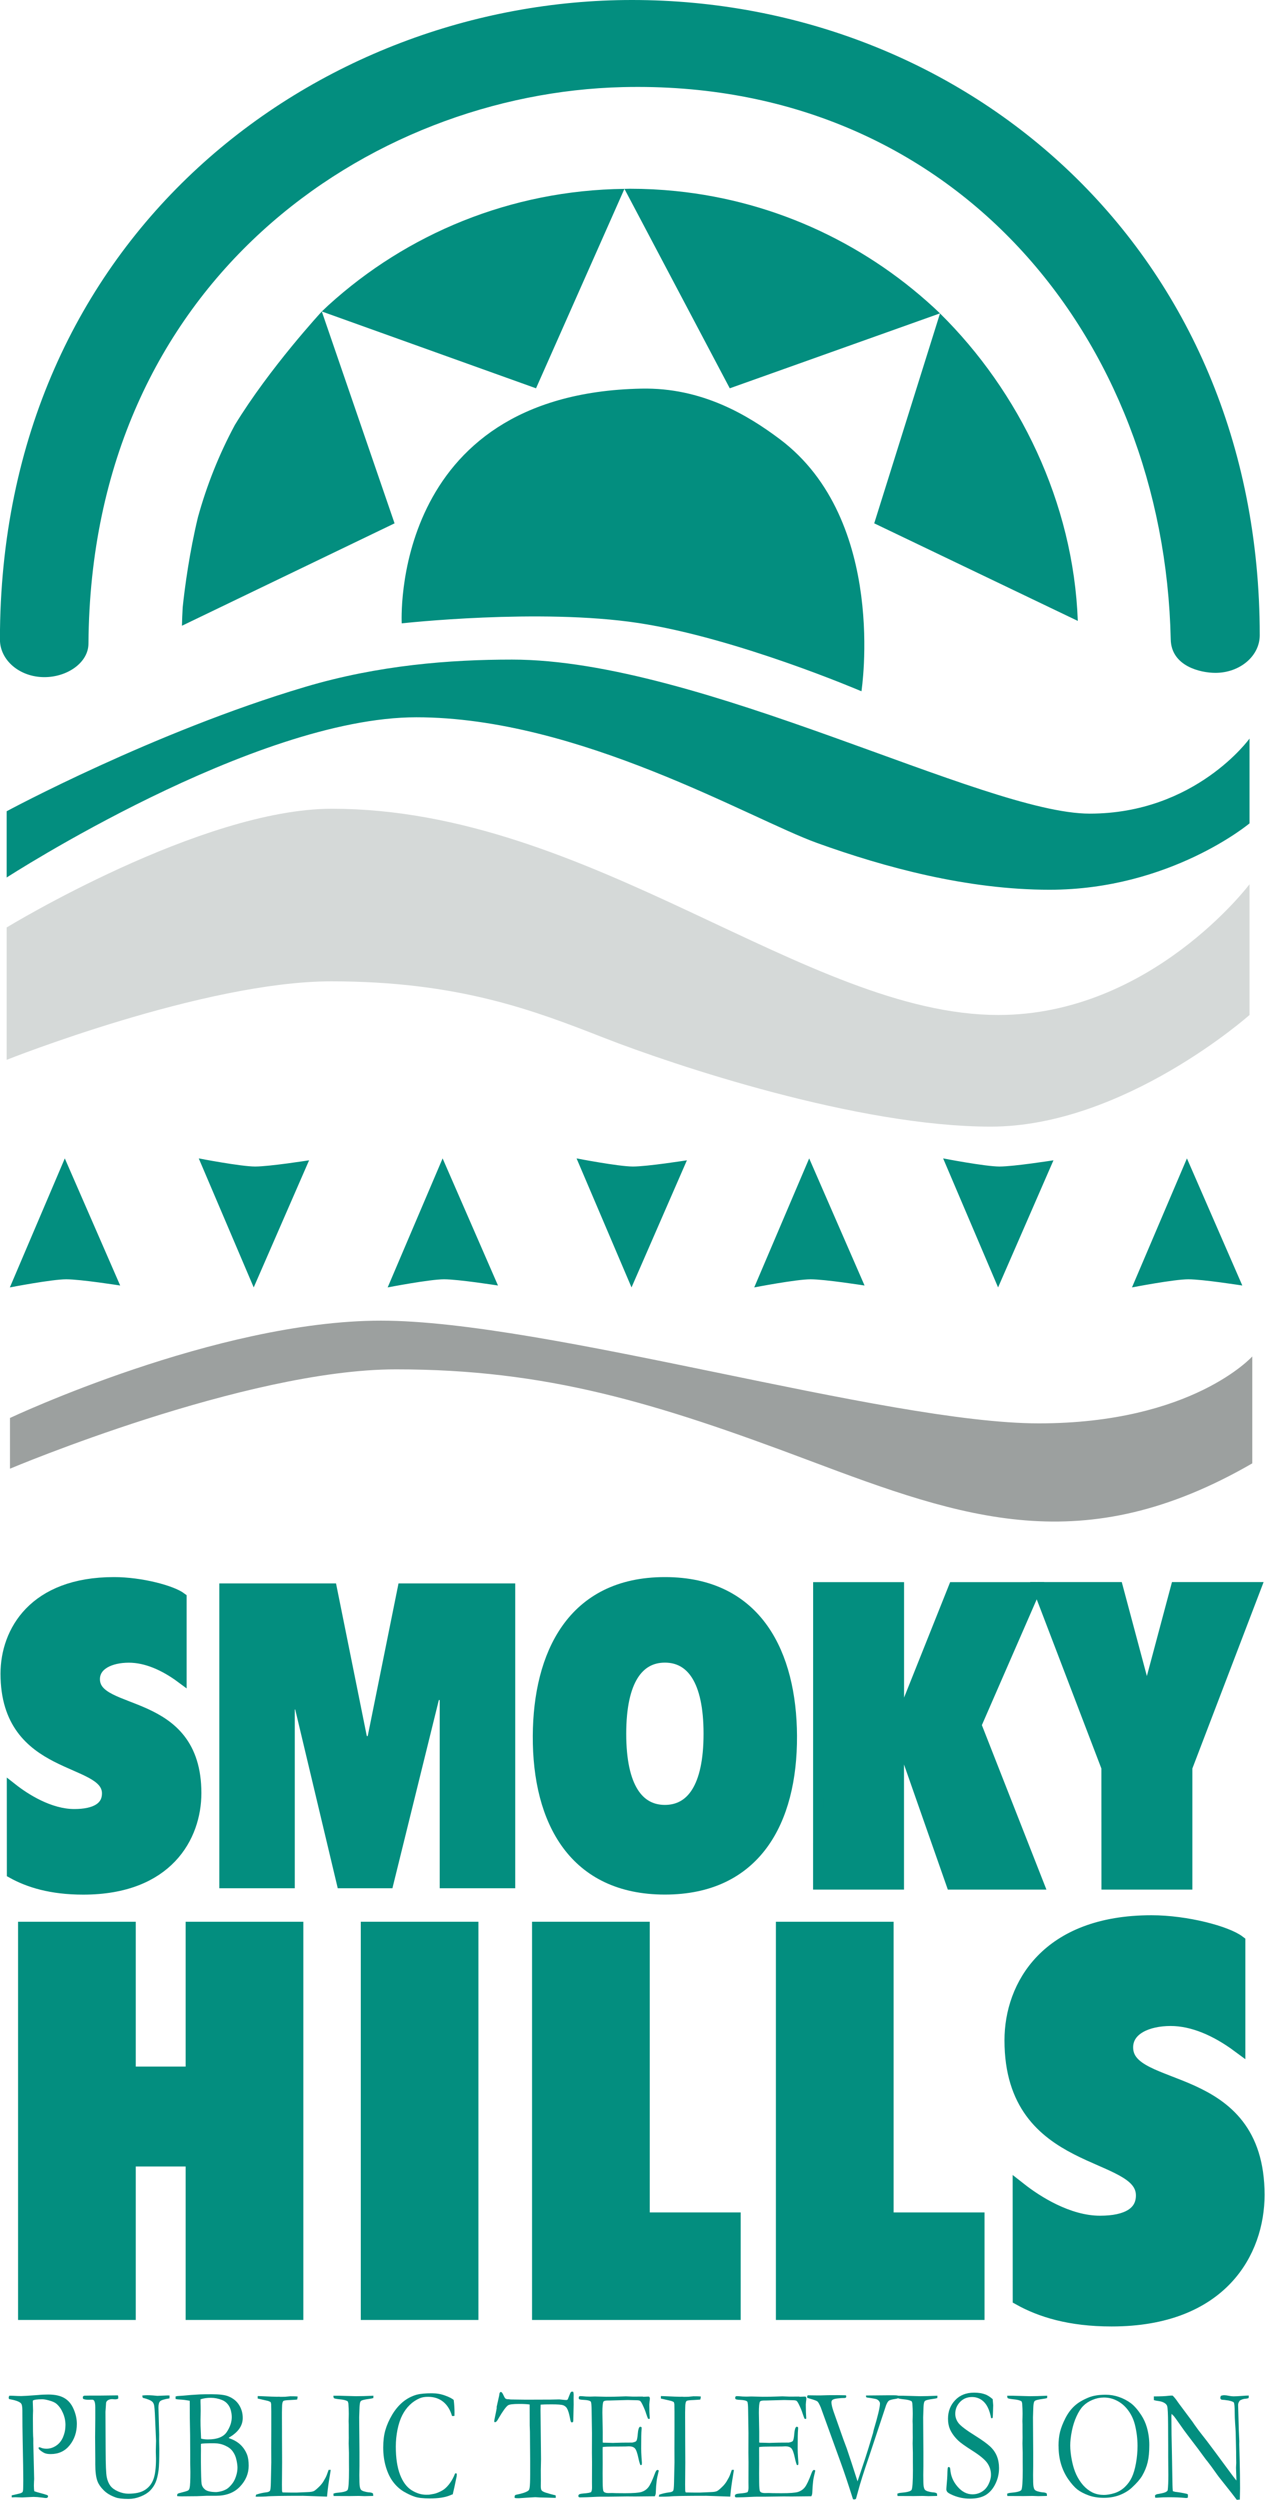
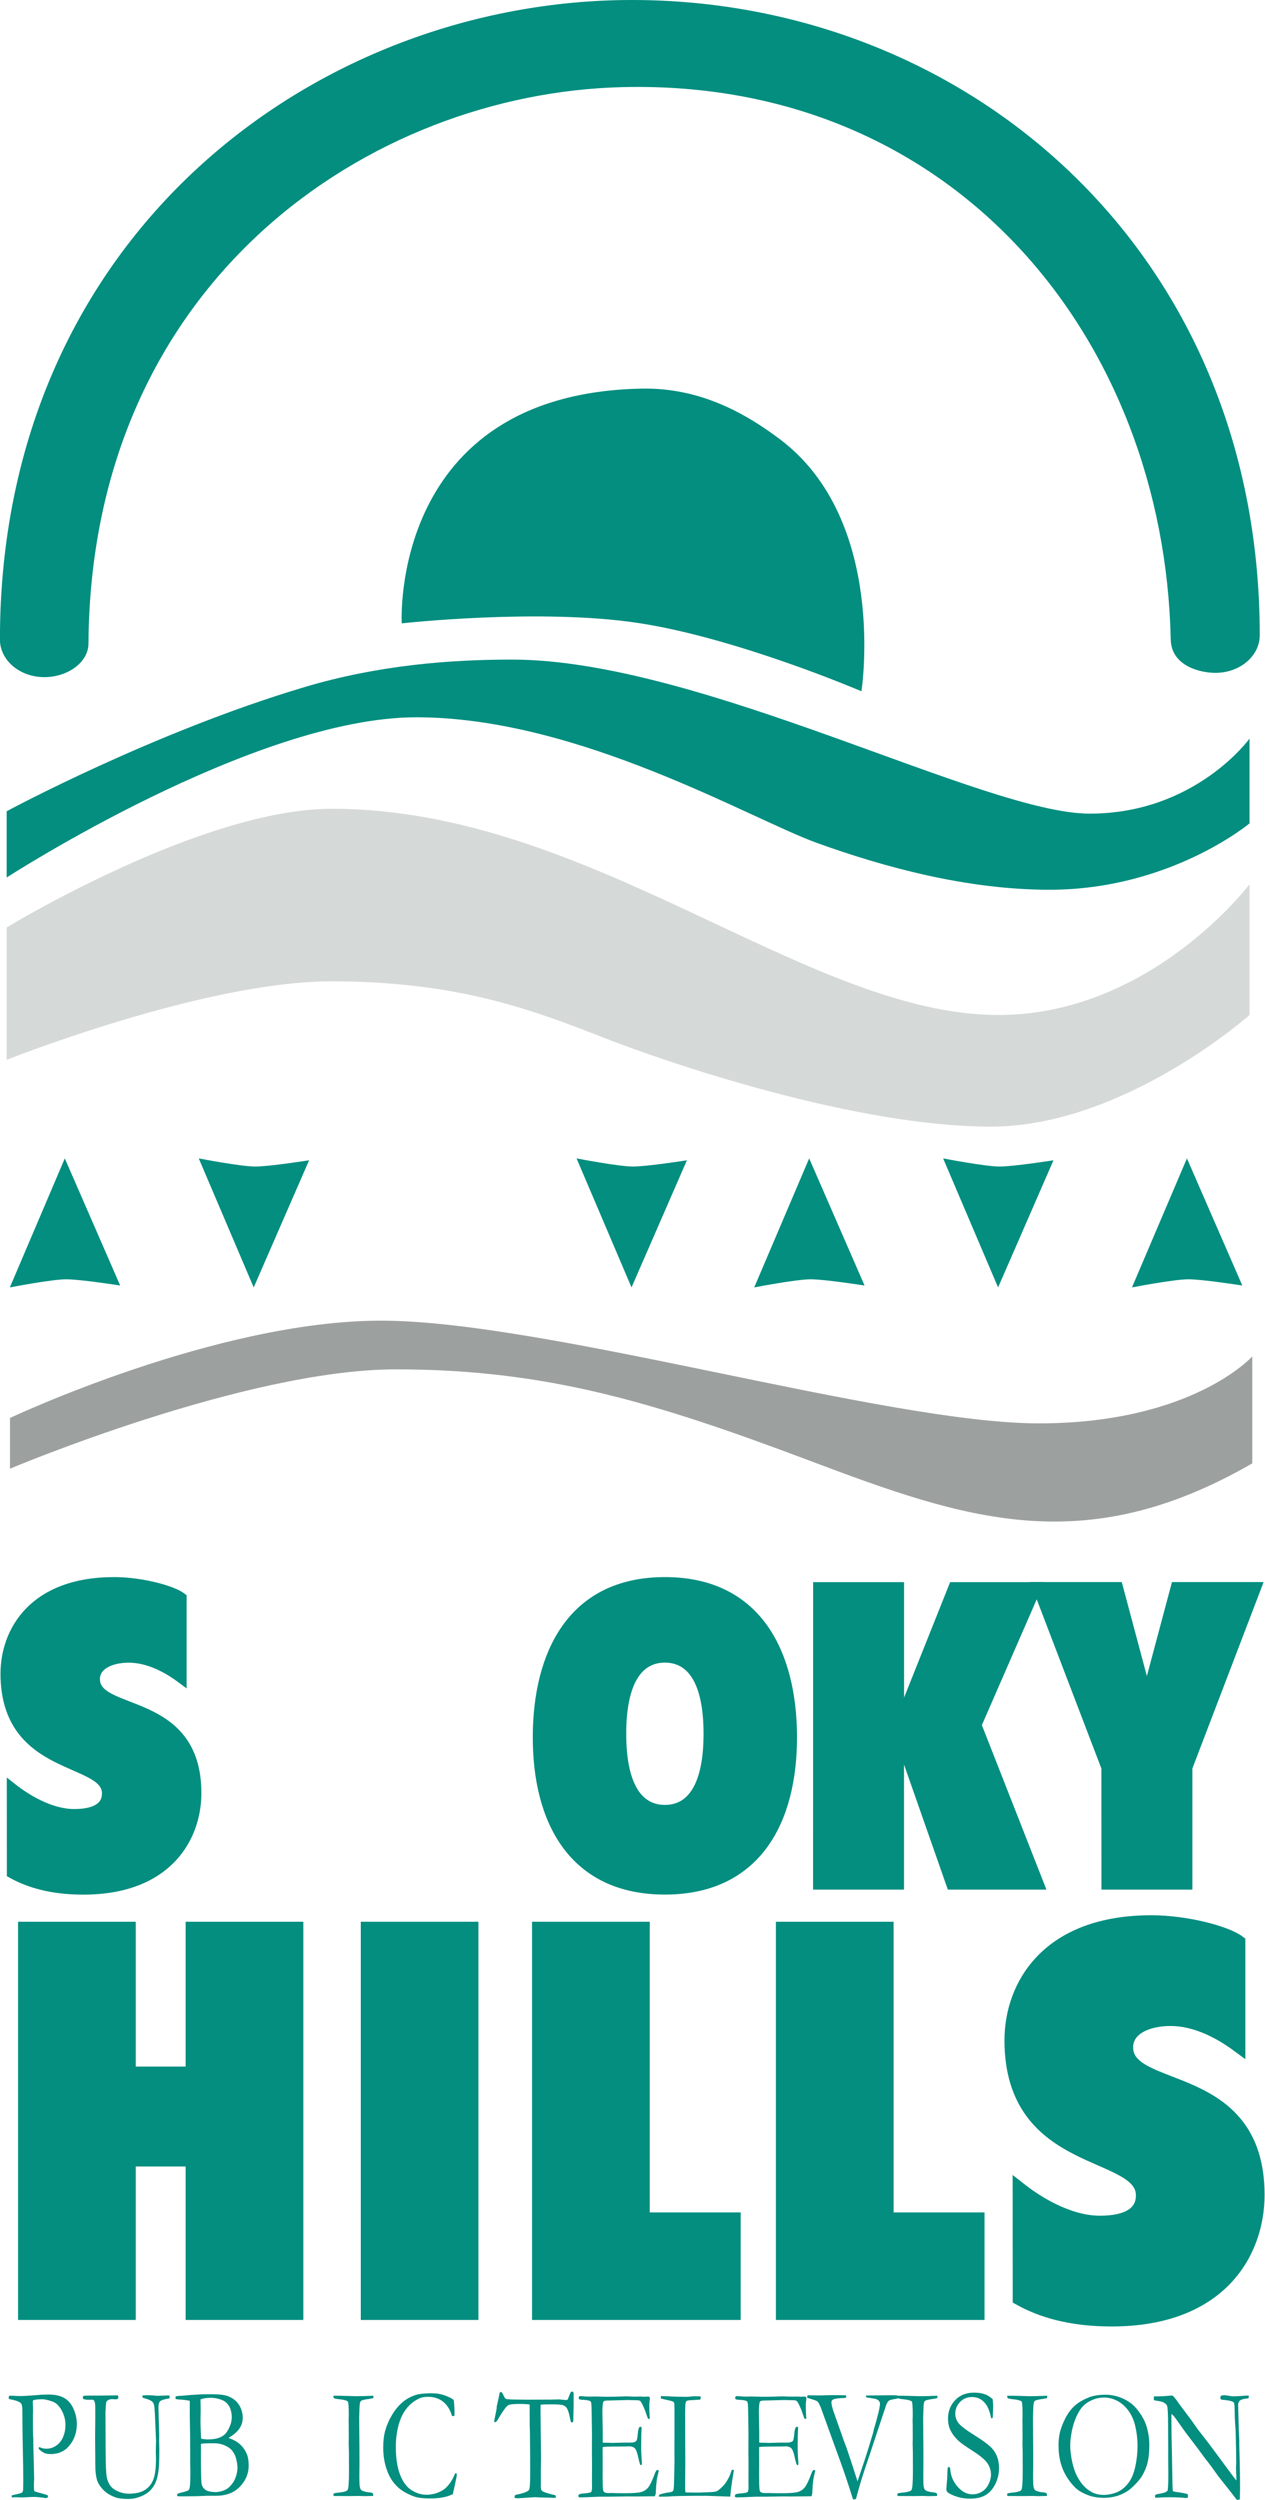
<svg xmlns="http://www.w3.org/2000/svg" xmlns:ns1="http://sodipodi.sourceforge.net/DTD/sodipodi-0.dtd" xmlns:ns2="http://www.inkscape.org/namespaces/inkscape" version="1.1" id="svg182" width="20.692" height="40.864" viewBox="0 0 20.692 40.864" ns1:docname="Smoky Hills 1982.svg" ns2:version="1.2.2 (732a01da63, 2022-12-09)">
  <defs id="defs186" />
  <ns1:namedview id="namedview184" pagecolor="#ffffff" bordercolor="#666666" borderopacity="1.0" ns2:showpageshadow="2" ns2:pageopacity="0.0" ns2:pagecheckerboard="0" ns2:deskcolor="#d1d1d1" showgrid="false" ns2:zoom="11.313709" ns2:cx="3.9332815" ns2:cy="26.295533" ns2:window-width="1920" ns2:window-height="1001" ns2:window-x="-9" ns2:window-y="-9" ns2:window-maximized="1" ns2:current-layer="g188" />
  <g ns2:groupmode="layer" ns2:label="Image" id="g188" transform="translate(-1.768,-3.793)">
-     <path id="path464" style="fill:#038e7f;fill-opacity:1;stroke:none;stroke-width:1.013px;stroke-linecap:butt;stroke-linejoin:miter;stroke-opacity:1" d="m 12.071,6.878 c -0.021,0 -0.068,0.002 -0.089,0.002 l 1.723,3.26 3.439,-1.225 C 15.996,7.817 14.492,7.085 12.821,6.916 12.574,6.891 12.325,6.878 12.071,6.878 Z m -0.089,0.002 c -1.865,0.022 -3.562,0.738 -4.843,1.903 -0.037,0.036 -0.107,0.101 -0.107,0.101 l 3.504,1.256 z m -4.95,2.004 c 0,0 -0.853,0.921 -1.424,1.858 -0.001,0.003 -0.003,0.005 -0.004,0.008 -0.253,0.471 -0.454,0.974 -0.599,1.5 -0.137,0.57 -0.214,1.137 -0.249,1.472 -1.17e-4,0.001 1.161e-4,0.003 0,0.004 -0.006,0.098 -0.009,0.196 -0.012,0.295 l 3.478,-1.674 z m 10.112,0.032 -1.076,3.431 3.33,1.595 c -0.07,-1.938 -0.964,-3.755 -2.253,-5.025 z" ns1:nodetypes="scccsscccccccccscccccccc" />
    <path style="fill:#038e7f;fill-opacity:1;stroke:none;stroke-width:1px;stroke-linecap:butt;stroke-linejoin:miter;stroke-opacity:1" d="m 8.339,13.982 c 0,0 2.253,-0.251 3.869,-0.006 1.618,0.245 3.651,1.116 3.651,1.116 0,0 0.435,-2.794 -1.337,-4.122 -0.523,-0.392 -1.273,-0.845 -2.262,-0.825 -4.128,0.083 -3.921,3.837 -3.921,3.837 z" id="path603" ns1:nodetypes="cscsscc" />
    <path style="fill:#038e7f;fill-opacity:1;stroke:none;stroke-width:1px;stroke-linecap:butt;stroke-linejoin:miter;stroke-opacity:1" d="m 1.877,17.052 v 1.084 c 0,0 4.046,-2.619 6.701,-2.619 2.655,0 5.459,1.66 6.559,2.056 1.1,0.396 2.45,0.763 3.799,0.763 1.973,0 3.271,-1.085 3.271,-1.085 v -1.386 c 0,0 -0.883,1.227 -2.615,1.227 -1.732,0 -6.368,-2.518 -9.449,-2.518 -1.009,0 -2.181,0.089 -3.385,0.447 -2.473,0.734 -4.881,2.032 -4.881,2.032 z" id="path605" ns1:nodetypes="ccsssccsssc" />
    <path style="display:inline;fill:#d5d9d8;fill-opacity:1;stroke:none;stroke-width:1px;stroke-linecap:butt;stroke-linejoin:miter;stroke-opacity:1" d="m 1.877,18.952 v 2.164 c 0,0 3.227,-1.283 5.31,-1.283 2.083,0 3.319,0.477 4.46,0.923 1.141,0.446 4.149,1.452 6.327,1.452 2.178,0 4.233,-1.825 4.233,-1.825 v -2.137 c 0,0 -1.609,2.137 -4.109,2.137 -3.143,0 -6.669,-3.371 -10.901,-3.371 -2.137,0 -5.321,1.941 -5.321,1.941 z" id="path607" ns1:nodetypes="ccsssccssc" />
    <path id="rect3498" style="fill:#038e7f;fill-opacity:1;fill-rule:evenodd;stroke:none;stroke-width:1.925;stroke-linecap:round;stroke-linejoin:round;paint-order:markers stroke fill" d="m -3.793,-12.105 c 0,5.146 -3.827,10.338 -10.453,10.338 -0.341,0 -0.615,-0.325 -0.615,-0.727 0,-0.374 0.236,-0.719 0.547,-0.721 5.941,-0.038 8.997,-4.613 9.097,-8.736 0.133,-5.436 -4.116,-8.861 -9.027,-8.967 -0.439,-0.009 -0.547,-0.487 -0.547,-0.731 0,-0.399 0.274,-0.725 0.615,-0.725 6.294,0 10.383,4.799 10.383,10.268 z" transform="matrix(0,-1,-1,0,0,0)" ns1:nodetypes="ssssssscs" />
    <path style="fill:#038e7f;fill-opacity:1;stroke:none;stroke-width:1px;stroke-linecap:butt;stroke-linejoin:miter;stroke-opacity:1" d="m 2.828,22.727 0.906,2.078 c 0,0 -0.648,-0.102 -0.883,-0.102 -0.234,0 -0.922,0.133 -0.922,0.133 z" id="path4212" />
    <path style="fill:#038e7f;fill-opacity:1;stroke:none;stroke-width:1px;stroke-linecap:butt;stroke-linejoin:miter;stroke-opacity:1" d="m 5.918,24.836 0.906,-2.078 c 0,0 -0.648,0.102 -0.883,0.102 -0.234,0 -0.922,-0.133 -0.922,-0.133 z" id="path4212-9" />
-     <path style="fill:#038e7f;fill-opacity:1;stroke:none;stroke-width:1px;stroke-linecap:butt;stroke-linejoin:miter;stroke-opacity:1" d="m 9.008,22.727 0.906,2.078 c 0,0 -0.648,-0.102 -0.883,-0.102 -0.234,0 -0.922,0.133 -0.922,0.133 z" id="path4212-3" />
    <path style="fill:#038e7f;fill-opacity:1;stroke:none;stroke-width:1px;stroke-linecap:butt;stroke-linejoin:miter;stroke-opacity:1" d="m 15.004,22.727 0.906,2.078 c 0,0 -0.648,-0.102 -0.883,-0.102 -0.234,0 -0.922,0.133 -0.922,0.133 z" id="path4212-39" />
    <path style="fill:#038e7f;fill-opacity:1;stroke:none;stroke-width:1px;stroke-linecap:butt;stroke-linejoin:miter;stroke-opacity:1" d="m 18.094,24.836 0.906,-2.078 c 0,0 -0.648,0.102 -0.883,0.102 -0.234,0 -0.922,-0.133 -0.922,-0.133 z" id="path4212-9-3" />
    <path style="fill:#038e7f;fill-opacity:1;stroke:none;stroke-width:1px;stroke-linecap:butt;stroke-linejoin:miter;stroke-opacity:1" d="m 21.183,22.727 0.906,2.078 c 0,0 -0.648,-0.102 -0.883,-0.102 -0.234,0 -0.922,0.133 -0.922,0.133 z" id="path4212-3-9" />
    <path style="fill:#038e7f;fill-opacity:1;stroke:none;stroke-width:1px;stroke-linecap:butt;stroke-linejoin:miter;stroke-opacity:1" d="m 12.098,24.836 0.906,-2.078 c 0,0 -0.648,0.102 -0.883,0.102 -0.234,0 -0.922,-0.133 -0.922,-0.133 z" id="path4212-9-9" />
    <path style="display:inline;fill:#9ca09f;fill-opacity:1;stroke:none;stroke-width:1px;stroke-linecap:butt;stroke-linejoin:miter;stroke-opacity:1" d="m 22.252,27.71 v -1.746 c 0,0 -0.983,1.094 -3.491,1.094 -2.508,0 -8.065,-1.679 -10.761,-1.679 -2.696,0 -6.069,1.591 -6.069,1.591 v 0.829 c 0,0 3.849,-1.624 6.313,-1.624 2.464,0 4.239,0.541 6.765,1.492 2.526,0.95 4.48,1.64 7.244,0.044" id="path4502" />
    <g aria-label="SMOKY" transform="scale(1.007,0.993)" id="text5524" style="font-weight:900;font-stretch:condensed;font-size:6.867px;line-height:100;font-family:'Flyer Black Condensed';-inkscape-font-specification:'Flyer Black Condensed,  Heavy Condensed';letter-spacing:0px;word-spacing:0px;fill:#038e7f;fill-opacity:1;stroke-width:0.172">
      <path d="m 1.953,34.652 c 0.268,0.151 0.632,0.268 1.154,0.268 1.373,0 1.834,-0.865 1.834,-1.586 0,-1.607 -1.648,-1.257 -1.648,-1.875 0,-0.24 0.261,-0.357 0.556,-0.357 0.282,0 0.577,0.13 0.852,0.337 V 30.119 C 4.549,30.002 4.047,29.865 3.608,29.865 c -1.305,0 -1.758,0.81 -1.758,1.504 0,1.628 1.648,1.373 1.648,1.971 0,0.227 -0.192,0.343 -0.536,0.343 -0.405,0 -0.803,-0.261 -1.01,-0.426 z" id="path5614" style="fill:#038e7f;fill-opacity:1;stroke:#038e7f;stroke-opacity:1" />
-       <path d="m 5.318,34.901 h 1.226 v -2.943 h 0.014 -0.007 l 0.691,2.943 h 0.888 l 0.754,-3.098 h 0.014 v 3.098 H 10.125 V 29.883 H 8.229 L 7.729,32.396 H 7.714 L 7.214,29.883 H 5.318 Z" id="path5616" style="display:inline;fill:#038e7f;fill-opacity:1;stroke-width:0.176" ns1:nodetypes="cccccccccccccccccc" />
      <path d="m 11.842,32.358 c 0,-0.886 0.288,-1.257 0.714,-1.257 0.426,0 0.714,0.371 0.714,1.257 0,0.886 -0.288,1.257 -0.714,1.257 -0.426,0 -0.714,-0.371 -0.714,-1.257 z m 2.774,0.034 c -0.007,-1.332 -0.549,-2.527 -2.06,-2.527 -1.511,0 -2.053,1.195 -2.06,2.527 -0.007,1.415 0.591,2.527 2.06,2.527 1.47,0 2.067,-1.113 2.06,-2.527 z" id="path5618" style="fill:#038e7f;fill-opacity:1;stroke:#038e7f;stroke-opacity:1" />
      <path d="m 15.049,34.837 h 1.305 v -2.445 h 0.014 l 0.845,2.445 h 1.415 l -1.016,-2.623 0.975,-2.266 h -1.339 l -0.879,2.232 h -0.014 v -2.232 h -1.305 z" id="path5620" style="fill:#038e7f;fill-opacity:1;stroke:#038e7f;stroke-opacity:1" />
      <path d="m 19.733,34.837 h 1.305 v -1.923 l 1.119,-2.967 h -1.298 l -0.467,1.772 h -0.014 l -0.467,-1.772 h -1.298 l 1.119,2.967 z" id="path5622" style="fill:#038e7f;fill-opacity:1;stroke:#038e7f;stroke-opacity:1" />
    </g>
    <g aria-label="HILLS" transform="scale(1.007,0.993)" id="text5524-2" style="font-weight:900;font-stretch:condensed;font-size:8.895px;line-height:100;font-family:'Flyer Black Condensed';-inkscape-font-specification:'Flyer Black Condensed,  Heavy Condensed';letter-spacing:0px;word-spacing:0px;fill:#038e7f;fill-opacity:1;stroke:#038e7f;stroke-width:0.222;stroke-opacity:1">
      <path d="M 2.16,41.896 H 3.85 V 39.37 h 1.032 v 2.526 H 6.572 V 35.563 H 4.882 v 2.384 H 3.85 V 35.563 H 2.16 Z" id="path5603" style="fill:#038e7f;fill-opacity:1;stroke:#038e7f;stroke-opacity:1" />
      <path d="M 7.727,41.896 H 9.416 V 35.563 H 7.727 Z" id="path5605" style="fill:#038e7f;fill-opacity:1;stroke:#038e7f;stroke-opacity:1" />
      <path d="m 10.509,41.896 h 3.167 v -1.548 h -1.477 v -4.785 h -1.69 z" id="path5607" style="fill:#038e7f;fill-opacity:1;stroke:#038e7f;stroke-opacity:1" />
      <path d="m 14.47,41.896 h 3.167 V 40.348 H 16.16 v -4.785 h -1.69 z" id="path5609" style="fill:#038e7f;fill-opacity:1;stroke:#038e7f;stroke-opacity:1" />
      <path d="m 18.317,41.656 c 0.347,0.196 0.818,0.347 1.494,0.347 1.779,0 2.375,-1.121 2.375,-2.055 0,-2.081 -2.135,-1.628 -2.135,-2.428 0,-0.311 0.338,-0.463 0.72,-0.463 0.365,0 0.747,0.169 1.103,0.436 v -1.708 c -0.196,-0.151 -0.845,-0.329 -1.414,-0.329 -1.69,0 -2.277,1.05 -2.277,1.948 0,2.108 2.135,1.779 2.135,2.553 0,0.294 -0.249,0.445 -0.694,0.445 -0.525,0 -1.041,-0.338 -1.308,-0.551 z" id="path5611" style="fill:#038e7f;fill-opacity:1;stroke:#038e7f;stroke-opacity:1" />
    </g>
    <g aria-label="PUBLIC TELEVISION" transform="matrix(0.936,0,0,1.14,0,-2.974)" id="text5627" style="font-size:2.307px;line-height:100;font-family:Garamond;-inkscape-font-specification:Garamond;letter-spacing:0px;word-spacing:0px;fill:#038e7f;fill-opacity:1;stroke-width:0.61">
      <path d="m 2.044,40.288 q 0.02,-0.003 0.026,-0.003 0.038,0 0.126,0.004 0.046,0.001 0.063,0.001 0.025,0 0.105,-0.004 l 0.192,-0.011 q 0.075,-0.007 0.176,-0.007 0.177,0 0.282,0.051 0.105,0.05 0.161,0.157 0.057,0.107 0.057,0.213 0,0.177 -0.124,0.305 -0.124,0.128 -0.333,0.128 -0.059,0 -0.098,-0.011 -0.039,-0.012 -0.09,-0.046 -0.021,-0.015 -0.026,-0.03 0.005,-0.008 0.012,-0.011 0.016,0 0.033,0.007 0.038,0.014 0.097,0.014 0.089,0 0.168,-0.044 0.08,-0.044 0.121,-0.125 0.041,-0.081 0.041,-0.171 0,-0.088 -0.043,-0.17 -0.043,-0.083 -0.113,-0.133 -0.039,-0.028 -0.122,-0.047 -0.081,-0.019 -0.126,-0.019 -0.14,0 -0.166,0.02 l -0.001,0.016 0.005,0.127 -0.001,0.023 q -0.002,0.03 -0.002,0.093 0,0.23 0.007,0.286 v 0.063 l 0.015,0.515 q 0,0.011 -0.003,0.042 -0.002,0.03 -0.002,0.053 0,0.054 0.009,0.082 0.027,0.008 0.158,0.037 0.061,0.015 0.066,0.017 0.009,0.003 0.016,0.015 -0.005,0.017 -0.012,0.021 -0.007,0.006 -0.028,0.006 -0.014,0 -0.063,-0.006 -0.097,-0.01 -0.152,-0.01 l -0.198,0.008 -0.118,-0.003 q -0.011,0 -0.065,0.002 l -0.001,-0.029 0.146,-0.028 q 0.036,-0.01 0.044,-0.02 0.011,-0.016 0.011,-0.062 0,-0.01 0.001,-0.044 0.001,-0.024 0.001,-0.065 0,-0.133 -0.011,-0.567 -0.005,-0.203 -0.005,-0.412 v -0.019 q 0,-0.081 -0.025,-0.103 -0.042,-0.037 -0.208,-0.061 -0.006,-0.012 -0.006,-0.02 0,-0.009 0.007,-0.021 z" id="path5629" style="fill:#038e7f;fill-opacity:1" />
      <path d="m 3.95,40.28 q 0.006,0.019 0.006,0.029 0,0.007 -0.003,0.02 -0.029,0.008 -0.047,0.008 -0.008,0 -0.027,-0.001 -0.018,-0.002 -0.029,-0.002 -0.052,0 -0.082,0.02 -0.02,0.012 -0.025,0.033 l -0.011,0.128 0.003,0.558 q 0.001,0.306 0.02,0.382 0.019,0.074 0.064,0.123 0.045,0.048 0.135,0.08 0.091,0.032 0.177,0.032 0.192,0 0.293,-0.055 0.103,-0.055 0.146,-0.152 0.045,-0.098 0.045,-0.296 0,-0.006 -0.003,-0.09 v -0.033 q 0,-0.018 0.002,-0.07 0.002,-0.053 0.002,-0.062 L 4.599,40.608 q -0.008,-0.163 -0.019,-0.193 -0.01,-0.029 -0.03,-0.044 -0.044,-0.032 -0.167,-0.056 -0.006,-0.016 -0.007,-0.033 0.044,-0.004 0.087,-0.004 0.045,0 0.095,0.003 0.074,0.006 0.081,0.006 l 0.178,-0.006 0.035,0.001 -0.001,0.041 q -0.139,0.018 -0.166,0.043 -0.027,0.024 -0.027,0.089 0,0.035 0.005,0.152 l 0.008,0.233 -0.001,0.092 0.003,0.117 q 0,0.221 -0.012,0.301 -0.018,0.112 -0.052,0.177 -0.033,0.065 -0.096,0.118 -0.063,0.052 -0.169,0.086 -0.105,0.034 -0.207,0.034 -0.161,0 -0.232,-0.023 -0.13,-0.039 -0.206,-0.103 -0.077,-0.063 -0.106,-0.126 -0.039,-0.083 -0.039,-0.243 v -0.078 l -0.003,-0.315 0.003,-0.255 v -0.171 q 0,-0.065 -0.018,-0.091 -0.012,-0.018 -0.036,-0.018 l -0.066,0.001 q -0.074,0 -0.095,-0.016 -0.003,-0.01 -0.003,-0.018 0,-0.01 0.007,-0.016 0.012,-0.009 0.03,-0.009 h 0.029 l 0.075,-0.001 h 0.178 z" id="path5631" style="fill:#038e7f;fill-opacity:1" />
      <path d="m 4.957,40.331 v -0.035 q 0.019,-0.004 0.03,-0.006 l 0.106,-0.006 q 0.132,-0.011 0.295,-0.018 0.065,-0.002 0.206,-0.002 0.192,0 0.28,0.028 0.13,0.042 0.193,0.126 0.064,0.083 0.064,0.186 0,0.167 -0.238,0.28 l -0.006,0.009 q 0.122,0.033 0.199,0.091 0.078,0.059 0.119,0.143 0.03,0.062 0.03,0.162 0,0.168 -0.153,0.3 -0.152,0.131 -0.42,0.131 H 5.497 l -0.17,0.006 q -0.225,0.002 -0.264,0.002 -0.039,0 -0.078,-0.003 v -0.012 q 0,-0.014 0.006,-0.019 0.007,-0.007 0.026,-0.011 0.141,-0.029 0.159,-0.039 0.019,-0.011 0.026,-0.035 0.014,-0.045 0.014,-0.232 0,-0.017 -0.001,-0.043 -0.002,-0.075 -0.002,-0.087 v -0.117 q 0,-0.297 -0.007,-0.519 l -0.001,-0.226 -0.001,-0.028 q -0.096,-0.014 -0.169,-0.017 -0.047,-0.001 -0.077,-0.008 z m 0.447,0.57 q 0.056,0.011 0.118,0.011 0.243,0 0.33,-0.107 0.087,-0.107 0.087,-0.213 0,-0.047 -0.016,-0.096 -0.015,-0.05 -0.054,-0.089 -0.038,-0.039 -0.096,-0.059 -0.098,-0.033 -0.201,-0.033 -0.096,0 -0.178,0.021 -0.001,0.024 -0.001,0.035 0,0.011 0.002,0.064 0.001,0.034 0.001,0.068 l -0.003,0.136 0.001,0.081 0.008,0.159 z m 0.265,0.766 q 0.112,-0.008 0.187,-0.047 0.035,-0.018 0.082,-0.064 0.048,-0.047 0.074,-0.113 0.027,-0.065 0.027,-0.126 0,-0.046 -0.019,-0.114 -0.018,-0.068 -0.063,-0.118 -0.044,-0.052 -0.132,-0.084 -0.088,-0.034 -0.194,-0.034 -0.205,0 -0.23,0.008 -0.001,0.026 -0.001,0.038 l 0.001,0.042 -0.001,0.084 v 0.096 q 0.003,0.265 0.012,0.313 0.009,0.048 0.061,0.083 0.053,0.035 0.195,0.036 z" id="path5633" style="fill:#038e7f;fill-opacity:1" />
-       <path d="m 6.357,41.733 q 0.001,-0.017 0.009,-0.03 0.088,-0.024 0.171,-0.032 0.055,-0.004 0.071,-0.025 0.011,-0.015 0.014,-0.108 l 0.008,-0.297 -0.001,-0.202 0.001,-0.264 v -0.07 q 0.001,-0.238 -0.002,-0.296 -0.001,-0.011 -0.009,-0.032 -0.029,-0.014 -0.05,-0.018 -0.019,-0.004 -0.176,-0.033 -0.001,-0.012 -0.001,-0.018 0,-0.007 0.001,-0.018 0.021,0 0.07,0.002 l 0.171,0.006 0.099,0.002 0.029,-0.001 q 0.006,0 0.033,0.002 0.066,0 0.077,-0.001 l 0.09,-0.007 q 0.091,0 0.128,0.003 -0.001,0.02 -0.008,0.044 -0.012,0.002 -0.117,0.007 -0.105,0.003 -0.121,0.012 -0.026,0.015 -0.026,0.09 0,0.018 -0.002,0.073 v 0.068 l 0.001,0.208 v 0.071 l 0.002,0.373 -0.003,0.318 0.001,0.07 q 0,0.034 0.011,0.042 0.028,0.001 0.166,0.002 h 0.077 l 0.195,-0.007 q 0.077,-0.002 0.109,-0.015 0.033,-0.014 0.109,-0.077 0.046,-0.041 0.072,-0.083 0.006,-0.009 0.019,-0.027 0.021,-0.029 0.057,-0.117 h 0.037 q -0.007,0.041 -0.015,0.077 -0.033,0.159 -0.045,0.265 -0.002,0.023 -0.005,0.042 l -0.421,-0.012 q -0.543,0 -0.644,0.01 -0.032,0.002 -0.066,0.002 z" id="path5635" style="fill:#038e7f;fill-opacity:1" />
      <path d="m 7.715,41.69 q 0.025,-0.01 0.051,-0.012 0.172,-0.011 0.197,-0.041 0.025,-0.03 0.025,-0.29 l -0.001,-0.118 v -0.124 l -0.005,-0.136 0.002,-0.08 -0.001,-0.088 v -0.104 l -0.002,-0.046 0.002,-0.059 q 0.001,-0.02 0.001,-0.047 0,-0.071 -0.007,-0.15 -0.005,-0.016 -0.012,-0.03 -0.042,-0.021 -0.135,-0.028 -0.092,-0.008 -0.105,-0.017 -0.009,-0.007 -0.01,-0.035 h 0.095 l 0.299,0.007 q 0.115,0 0.306,-0.007 0,0.018 -0.002,0.034 -0.023,0.006 -0.075,0.012 -0.107,0.012 -0.131,0.024 -0.015,0.006 -0.021,0.019 -0.011,0.02 -0.014,0.075 l -0.006,0.145 0.005,0.501 v 0.198 q -0.002,0.093 -0.002,0.127 0,0.126 0.006,0.161 0.007,0.035 0.021,0.051 0.016,0.015 0.051,0.024 0.052,0.012 0.081,0.014 0.063,0.002 0.08,0.018 0.003,0.015 0.003,0.025 v 0.009 q -0.103,0.003 -0.151,0.003 -0.028,0 -0.1,-0.003 l -0.155,0.002 -0.265,-0.001 h -0.021 z" id="path5637" style="fill:#038e7f;fill-opacity:1" />
      <path d="m 9.818,40.348 q 0.014,0.087 0.014,0.178 0,0.018 -0.001,0.048 -0.016,0.003 -0.024,0.003 -0.007,0 -0.019,-0.002 -0.047,-0.132 -0.154,-0.203 -0.107,-0.071 -0.265,-0.071 -0.083,0 -0.141,0.019 -0.101,0.035 -0.178,0.097 -0.077,0.061 -0.13,0.146 -0.053,0.084 -0.084,0.206 -0.03,0.121 -0.03,0.247 0,0.241 0.073,0.399 0.073,0.157 0.201,0.224 0.127,0.066 0.257,0.066 l 0.053,-0.001 q 0.09,-0.011 0.123,-0.021 0.082,-0.024 0.135,-0.055 0.054,-0.033 0.105,-0.091 0.052,-0.059 0.088,-0.136 l 0.014,-0.004 q 0.006,0 0.017,0.007 -0.001,0.027 -0.002,0.035 -0.047,0.19 -0.069,0.26 -0.018,0.004 -0.045,0.014 -0.132,0.045 -0.353,0.045 -0.178,0 -0.267,-0.025 -0.088,-0.024 -0.193,-0.074 -0.104,-0.052 -0.182,-0.136 -0.079,-0.084 -0.127,-0.213 -0.048,-0.13 -0.048,-0.282 0,-0.144 0.038,-0.251 0.038,-0.108 0.118,-0.219 0.08,-0.11 0.188,-0.184 0.109,-0.073 0.242,-0.104 0.093,-0.02 0.265,-0.02 0.125,0 0.235,0.034 0.11,0.033 0.148,0.064 z" id="path5639" style="fill:#038e7f;fill-opacity:1" />
      <path d="m 10.566,40.454 0.046,-0.17 q 0.004,-0.034 0.012,-0.043 0.008,-0.01 0.018,-0.01 0.02,0 0.046,0.048 0.019,0.035 0.032,0.045 0.012,0.009 0.036,0.012 l 0.011,-0.001 0.048,0.004 0.266,0.003 0.314,-0.001 h 0.092 l 0.175,-0.003 q 0.011,0 0.028,0.002 0.077,0.007 0.095,0.007 0.017,0 0.027,-0.011 0.003,-0.004 0.037,-0.077 0.015,-0.033 0.036,-0.033 0.009,0 0.023,0.004 0.006,0.023 0.006,0.041 l -0.001,0.045 0.001,0.096 q 0,0.035 -0.006,0.225 0,0.012 -0.004,0.023 -0.012,0.008 -0.021,0.008 -0.009,0 -0.016,-0.008 -0.007,-0.009 -0.017,-0.053 -0.023,-0.101 -0.056,-0.145 -0.023,-0.028 -0.065,-0.041 -0.042,-0.012 -0.202,-0.012 -0.128,0 -0.19,0.004 -0.002,0.045 -0.002,0.082 l 0.009,0.7 q 0,0.042 -0.004,0.158 l 0.001,0.15 -0.001,0.083 q 0,0.039 0.014,0.056 0.014,0.017 0.073,0.033 0.104,0.026 0.139,0.032 0.021,0.002 0.035,0.009 v 0.034 l -0.16,-0.004 q -0.132,-0.001 -0.198,-0.006 l -0.164,0.008 -0.121,0.007 q -0.051,0 -0.062,-0.002 l -0.016,-0.007 q 0.002,-0.026 0.01,-0.033 0.008,-0.008 0.042,-0.012 0.047,-0.007 0.112,-0.024 0.064,-0.018 0.084,-0.036 0.011,-0.01 0.016,-0.034 0.01,-0.05 0.01,-0.195 v -0.192 l -0.004,-0.418 -0.004,-0.09 -0.001,-0.301 q -0.071,-0.008 -0.181,-0.008 -0.162,0 -0.197,0.02 -0.055,0.032 -0.164,0.185 -0.036,0.057 -0.063,0.057 l -0.01,-0.002 q -0.004,-0.007 -0.004,-0.012 0,-0.014 0.018,-0.081 0.023,-0.087 0.027,-0.117 z" id="path5641" style="fill:#038e7f;fill-opacity:1" />
      <path d="m 12,41.708 q 0.011,-0.01 0.019,-0.012 0.019,-0.006 0.065,-0.009 0.109,-0.007 0.135,-0.02 0.016,-0.023 0.016,-0.063 l -0.001,-0.079 0.001,-0.286 -0.002,-0.135 0.001,-0.283 -0.006,-0.321 q -0.001,-0.115 -0.015,-0.13 -0.02,-0.021 -0.121,-0.025 -0.043,-0.001 -0.075,-0.007 -0.015,-0.008 -0.015,-0.02 0,-0.009 0.006,-0.021 0.01,-0.006 0.018,-0.006 0.016,0 0.038,0.001 0.066,0.006 0.137,0.006 l 0.083,-0.002 0.198,0.004 q 0.149,0 0.232,-0.003 0.083,-0.003 0.113,-0.003 0.026,0 0.128,0.004 l 0.16,-0.001 0.019,0.003 0.093,-0.003 0.011,0.006 q 0.006,0.009 0.008,0.019 0,0.016 -0.006,0.048 -0.004,0.033 -0.004,0.041 0,0.117 0.008,0.198 -0.001,0.007 -0.007,0.009 -0.012,0 -0.023,-0.003 -0.012,-0.021 -0.034,-0.075 -0.02,-0.054 -0.062,-0.125 -0.028,-0.047 -0.044,-0.056 -0.016,-0.009 -0.065,-0.009 -0.01,0 -0.103,-0.002 -0.025,-0.001 -0.048,-0.001 l -0.321,0.007 h -0.028 q -0.062,0 -0.074,0.016 -0.019,0.027 -0.019,0.159 0,0.014 0.006,0.27 v 0.157 q 0.012,0.003 0.027,0.003 h 0.019 q 0.019,0 0.056,0.001 0.059,0.002 0.079,0.002 0.014,0 0.024,-0.001 0.122,-0.004 0.313,-0.004 0.06,-0.01 0.07,-0.024 0.017,-0.02 0.025,-0.106 0.009,-0.086 0.038,-0.097 0.015,0 0.027,0.006 0.002,0.009 0.002,0.017 0,0.008 -0.002,0.026 -0.006,0.042 -0.006,0.261 0,0.059 0.006,0.131 0.007,0.072 0.007,0.078 0,0.01 -0.003,0.027 -0.009,0.004 -0.015,0.004 h -0.008 q -0.018,-0.032 -0.035,-0.098 -0.029,-0.114 -0.062,-0.142 -0.032,-0.029 -0.104,-0.029 -0.016,0 -0.057,0.002 -0.042,0.001 -0.124,0.001 h -0.073 q -0.157,0 -0.205,0.007 l -0.001,0.037 0.001,0.207 -0.001,0.131 0.001,0.127 q 0.001,0.115 0.015,0.133 0.019,0.025 0.083,0.025 l 0.069,-0.001 q 0.009,0 0.07,0.002 0.062,0.001 0.152,0.001 0.217,0 0.29,-0.018 0.072,-0.019 0.118,-0.066 0.047,-0.047 0.118,-0.204 0.021,-0.046 0.043,-0.046 0.01,0 0.023,0.009 -0.033,0.112 -0.037,0.146 -0.012,0.079 -0.015,0.161 0,0.037 -0.018,0.062 h -0.025 l -0.317,0.003 -0.142,-0.001 -0.338,0.004 h -0.137 q -0.026,0 -0.048,0.001 -0.203,0.009 -0.299,0.009 -0.017,0 -0.024,-0.006 -0.006,-0.006 -0.006,-0.017 z" id="path5643" style="fill:#038e7f;fill-opacity:1" />
      <path d="m 13.403,41.733 q 0.001,-0.017 0.009,-0.03 0.088,-0.024 0.171,-0.032 0.055,-0.004 0.071,-0.025 0.011,-0.015 0.014,-0.108 l 0.008,-0.297 -0.001,-0.202 0.001,-0.264 v -0.07 q 0.001,-0.238 -0.002,-0.296 -0.001,-0.011 -0.009,-0.032 -0.029,-0.014 -0.05,-0.018 -0.019,-0.004 -0.176,-0.033 -0.001,-0.012 -0.001,-0.018 0,-0.007 0.001,-0.018 0.021,0 0.07,0.002 l 0.171,0.006 0.099,0.002 0.029,-0.001 q 0.006,0 0.033,0.002 0.066,0 0.077,-0.001 l 0.09,-0.007 q 0.091,0 0.128,0.003 -0.001,0.02 -0.008,0.044 -0.012,0.002 -0.117,0.007 -0.105,0.003 -0.121,0.012 -0.026,0.015 -0.026,0.09 0,0.018 -0.002,0.073 v 0.068 l 0.001,0.208 v 0.071 l 0.002,0.373 -0.003,0.318 0.001,0.07 q 0,0.034 0.011,0.042 0.028,0.001 0.166,0.002 h 0.077 l 0.195,-0.007 q 0.077,-0.002 0.109,-0.015 0.033,-0.014 0.109,-0.077 0.046,-0.041 0.072,-0.083 0.006,-0.009 0.019,-0.027 0.021,-0.029 0.057,-0.117 h 0.037 q -0.007,0.041 -0.015,0.077 -0.033,0.159 -0.045,0.265 -0.002,0.023 -0.004,0.042 l -0.421,-0.012 q -0.543,0 -0.644,0.01 -0.032,0.002 -0.066,0.002 z" id="path5645" style="fill:#038e7f;fill-opacity:1" />
      <path d="m 14.735,41.708 q 0.011,-0.01 0.019,-0.012 0.019,-0.006 0.065,-0.009 0.109,-0.007 0.135,-0.02 0.016,-0.023 0.016,-0.063 l -0.001,-0.079 0.001,-0.286 -0.002,-0.135 0.001,-0.283 -0.006,-0.321 q -0.001,-0.115 -0.015,-0.13 -0.02,-0.021 -0.121,-0.025 -0.043,-0.001 -0.075,-0.007 -0.015,-0.008 -0.015,-0.02 0,-0.009 0.006,-0.021 0.01,-0.006 0.018,-0.006 0.016,0 0.038,0.001 0.066,0.006 0.137,0.006 l 0.083,-0.002 0.198,0.004 q 0.149,0 0.232,-0.003 0.083,-0.003 0.113,-0.003 0.026,0 0.128,0.004 l 0.16,-0.001 0.019,0.003 0.093,-0.003 0.011,0.006 q 0.006,0.009 0.008,0.019 0,0.016 -0.006,0.048 -0.004,0.033 -0.004,0.041 0,0.117 0.008,0.198 -0.001,0.007 -0.007,0.009 -0.012,0 -0.023,-0.003 -0.012,-0.021 -0.034,-0.075 -0.02,-0.054 -0.062,-0.125 -0.028,-0.047 -0.044,-0.056 -0.016,-0.009 -0.065,-0.009 -0.01,0 -0.103,-0.002 -0.025,-0.001 -0.048,-0.001 l -0.321,0.007 h -0.028 q -0.062,0 -0.074,0.016 -0.019,0.027 -0.019,0.159 0,0.014 0.006,0.27 v 0.157 q 0.012,0.003 0.027,0.003 h 0.019 q 0.019,0 0.056,0.001 0.059,0.002 0.079,0.002 0.014,0 0.024,-0.001 0.122,-0.004 0.313,-0.004 0.06,-0.01 0.07,-0.024 0.017,-0.02 0.025,-0.106 0.009,-0.086 0.038,-0.097 0.015,0 0.027,0.006 0.002,0.009 0.002,0.017 0,0.008 -0.002,0.026 -0.006,0.042 -0.006,0.261 0,0.059 0.006,0.131 0.007,0.072 0.007,0.078 0,0.01 -0.003,0.027 -0.009,0.004 -0.015,0.004 h -0.008 q -0.018,-0.032 -0.035,-0.098 -0.029,-0.114 -0.062,-0.142 -0.032,-0.029 -0.104,-0.029 -0.016,0 -0.057,0.002 -0.042,0.001 -0.124,0.001 h -0.073 q -0.157,0 -0.205,0.007 l -0.001,0.037 0.001,0.207 -0.001,0.131 0.001,0.127 q 0.001,0.115 0.015,0.133 0.019,0.025 0.083,0.025 l 0.069,-0.001 q 0.009,0 0.07,0.002 0.062,0.001 0.152,0.001 0.217,0 0.29,-0.018 0.072,-0.019 0.118,-0.066 0.047,-0.047 0.118,-0.204 0.021,-0.046 0.043,-0.046 0.01,0 0.023,0.009 -0.033,0.112 -0.037,0.146 -0.012,0.079 -0.015,0.161 0,0.037 -0.018,0.062 h -0.025 l -0.317,0.003 -0.142,-0.001 -0.338,0.004 h -0.137 q -0.026,0 -0.048,0.001 -0.203,0.009 -0.299,0.009 -0.017,0 -0.024,-0.006 -0.006,-0.006 -0.006,-0.017 z" id="path5647" style="fill:#038e7f;fill-opacity:1" />
      <path d="m 15.995,40.298 0.008,-0.019 q 0.091,0 0.182,0.002 h 0.037 q 0.017,0 0.037,-0.001 0.073,-0.003 0.265,-0.003 0.038,0 0.074,0.001 0.036,0 0.07,0.001 0.007,0.003 0.01,0.01 l -0.002,0.018 q -0.007,0.011 -0.034,0.011 h -0.009 q -0.032,-0.001 -0.104,0.006 -0.072,0.006 -0.095,0.023 -0.015,0.012 -0.015,0.033 0,0.044 0.037,0.132 l 0.171,0.398 0.06,0.132 q 0.087,0.21 0.171,0.428 0.009,0.024 0.017,0.043 l 0.075,-0.185 q 0.059,-0.14 0.118,-0.297 l 0.078,-0.212 q 0.002,-0.007 0.012,-0.045 0.109,-0.299 0.109,-0.377 0,-0.017 -0.016,-0.034 -0.015,-0.018 -0.048,-0.029 -0.014,-0.004 -0.088,-0.014 l -0.083,-0.01 q -0.01,-0.011 -0.01,-0.019 l 0.003,-0.009 0.365,-0.003 h 0.121 q 0.061,0 0.083,0.008 l 0.001,0.009 q 0,0.009 -0.007,0.024 -0.027,0.009 -0.05,0.011 -0.095,0.011 -0.117,0.027 -0.023,0.015 -0.047,0.064 l -0.296,0.732 q -0.139,0.33 -0.197,0.511 l -0.033,0.098 q -0.015,0.009 -0.025,0.009 -0.012,0 -0.027,-0.002 -0.134,-0.347 -0.219,-0.536 l -0.345,-0.782 q -0.037,-0.07 -0.056,-0.083 -0.018,-0.015 -0.13,-0.041 -0.039,-0.009 -0.044,-0.011 -0.008,-0.006 -0.011,-0.017 z" id="path5649" style="fill:#038e7f;fill-opacity:1" />
      <path d="m 17.57,41.69 q 0.025,-0.01 0.051,-0.012 0.172,-0.011 0.197,-0.041 0.025,-0.03 0.025,-0.29 l -0.001,-0.118 v -0.124 l -0.004,-0.136 0.002,-0.08 -0.001,-0.088 v -0.104 l -0.002,-0.046 0.002,-0.059 q 0.001,-0.02 0.001,-0.047 0,-0.071 -0.007,-0.15 -0.004,-0.016 -0.012,-0.03 -0.042,-0.021 -0.135,-0.028 -0.092,-0.008 -0.105,-0.017 -0.009,-0.007 -0.01,-0.035 h 0.095 l 0.299,0.007 q 0.115,0 0.306,-0.007 0,0.018 -0.002,0.034 -0.023,0.006 -0.075,0.012 -0.107,0.012 -0.131,0.024 -0.015,0.006 -0.021,0.019 -0.011,0.02 -0.014,0.075 l -0.006,0.145 0.004,0.501 v 0.198 q -0.002,0.093 -0.002,0.127 0,0.126 0.006,0.161 0.007,0.035 0.021,0.051 0.016,0.015 0.051,0.024 0.052,0.012 0.081,0.014 0.063,0.002 0.08,0.018 0.003,0.015 0.003,0.025 v 0.009 q -0.103,0.003 -0.151,0.003 -0.028,0 -0.1,-0.003 l -0.155,0.002 -0.265,-0.001 h -0.021 z" id="path5651" style="fill:#038e7f;fill-opacity:1" />
      <path d="m 19.237,40.336 q 0.009,0.074 0.009,0.086 l -0.004,0.1 q -0.002,0.064 -0.006,0.082 -0.01,0.004 -0.017,0.004 l -0.01,-0.002 q -0.036,-0.158 -0.123,-0.23 -0.086,-0.072 -0.21,-0.072 -0.128,0 -0.211,0.072 -0.082,0.072 -0.082,0.168 0,0.073 0.057,0.134 0.057,0.061 0.294,0.182 0.18,0.093 0.258,0.153 0.078,0.059 0.117,0.136 0.039,0.078 0.039,0.173 0,0.121 -0.063,0.226 -0.062,0.106 -0.168,0.16 -0.106,0.053 -0.28,0.053 -0.152,0 -0.292,-0.048 -0.082,-0.029 -0.1,-0.047 -0.018,-0.018 -0.018,-0.038 0,-0.012 0.002,-0.032 0.016,-0.133 0.017,-0.219 0.002,-0.053 0.008,-0.062 0.004,-0.008 0.017,-0.008 0.01,0 0.016,0.008 0.007,0.007 0.009,0.027 0.012,0.139 0.128,0.248 0.115,0.109 0.26,0.109 0.089,0 0.163,-0.037 0.075,-0.037 0.117,-0.107 0.043,-0.071 0.043,-0.137 0,-0.091 -0.064,-0.167 -0.064,-0.075 -0.258,-0.176 -0.194,-0.101 -0.252,-0.148 -0.095,-0.075 -0.142,-0.16 -0.035,-0.065 -0.035,-0.152 0,-0.157 0.124,-0.265 0.124,-0.109 0.332,-0.109 0.115,0 0.198,0.026 0.061,0.02 0.125,0.066 z" id="path5653" style="fill:#038e7f;fill-opacity:1" />
      <path d="m 19.489,41.69 q 0.025,-0.01 0.051,-0.012 0.172,-0.011 0.197,-0.041 0.025,-0.03 0.025,-0.29 l -0.001,-0.118 v -0.124 l -0.004,-0.136 0.002,-0.08 -0.001,-0.088 v -0.104 l -0.002,-0.046 0.002,-0.059 q 0.001,-0.02 0.001,-0.047 0,-0.071 -0.007,-0.15 -0.004,-0.016 -0.012,-0.03 -0.042,-0.021 -0.135,-0.028 -0.092,-0.008 -0.105,-0.017 -0.009,-0.007 -0.01,-0.035 h 0.095 l 0.299,0.007 q 0.115,0 0.306,-0.007 0,0.018 -0.002,0.034 -0.023,0.006 -0.075,0.012 -0.107,0.012 -0.131,0.024 -0.015,0.006 -0.021,0.019 -0.011,0.02 -0.014,0.075 l -0.006,0.145 0.004,0.501 v 0.198 q -0.002,0.093 -0.002,0.127 0,0.126 0.006,0.161 0.007,0.035 0.021,0.051 0.016,0.015 0.051,0.024 0.052,0.012 0.081,0.014 0.063,0.002 0.08,0.018 0.003,0.015 0.003,0.025 v 0.009 q -0.103,0.003 -0.151,0.003 -0.028,0 -0.1,-0.003 l -0.155,0.002 -0.265,-0.001 h -0.021 z" id="path5655" style="fill:#038e7f;fill-opacity:1" />
      <path d="m 20.387,41.007 q 0,-0.115 0.027,-0.204 0.028,-0.09 0.093,-0.195 0.065,-0.105 0.158,-0.175 0.092,-0.071 0.256,-0.125 0.115,-0.037 0.291,-0.037 0.118,0 0.231,0.032 0.114,0.032 0.206,0.088 0.092,0.056 0.185,0.173 0.064,0.081 0.097,0.175 0.043,0.123 0.043,0.253 0,0.149 -0.029,0.247 -0.028,0.098 -0.096,0.194 -0.053,0.074 -0.181,0.171 -0.086,0.065 -0.213,0.106 -0.127,0.039 -0.275,0.039 -0.15,0 -0.267,-0.035 -0.117,-0.035 -0.196,-0.084 -0.078,-0.051 -0.161,-0.149 -0.082,-0.098 -0.125,-0.216 -0.043,-0.118 -0.043,-0.258 z m 0.782,0.701 q 0.095,0 0.196,-0.026 0.103,-0.027 0.181,-0.088 0.079,-0.062 0.123,-0.14 0.045,-0.079 0.072,-0.202 0.027,-0.123 0.027,-0.246 0,-0.153 -0.045,-0.303 -0.035,-0.114 -0.114,-0.203 -0.079,-0.09 -0.19,-0.139 -0.112,-0.05 -0.238,-0.05 -0.103,0 -0.201,0.034 -0.098,0.034 -0.161,0.087 -0.063,0.052 -0.117,0.149 -0.054,0.096 -0.082,0.212 -0.028,0.116 -0.028,0.205 0,0.093 0.028,0.212 0.028,0.118 0.077,0.205 0.05,0.087 0.121,0.154 0.072,0.066 0.161,0.103 0.089,0.035 0.19,0.035 z" id="path5657" style="fill:#038e7f;fill-opacity:1" />
      <path d="m 22.054,40.349 -0.001,-0.054 q 0.175,0 0.256,-0.009 0.032,-0.003 0.044,-0.003 0.01,0 0.03,0.001 0.047,0.039 0.088,0.09 0.009,0.01 0.02,0.023 l 0.238,0.262 0.034,0.041 q 0.072,0.084 0.131,0.144 0.06,0.06 0.231,0.249 l 0.269,0.299 q 0.039,0.044 0.101,0.109 l 0.001,-0.018 q -0.007,-0.157 -0.007,-0.166 l 0.004,-0.068 -0.002,-0.106 v -0.048 q 0,-0.046 -0.008,-0.285 -0.001,-0.033 -0.009,-0.123 -0.008,-0.091 -0.008,-0.16 0,-0.124 -0.015,-0.144 -0.01,-0.015 -0.096,-0.03 -0.02,-0.001 -0.063,-0.007 -0.051,-0.002 -0.06,-0.006 -0.009,-0.003 -0.018,-0.019 0.002,-0.018 0.01,-0.034 0.03,-0.009 0.06,-0.009 0.032,0 0.078,0.008 0.047,0.008 0.084,0.008 0.052,0 0.161,-0.007 0.062,-0.004 0.086,-0.004 h 0.019 l -0.002,0.035 q -0.018,0.008 -0.05,0.01 -0.032,0.001 -0.059,0.009 -0.041,0.012 -0.048,0.021 -0.027,0.029 -0.027,0.06 l 0.012,0.356 0.009,0.163 -0.001,0.047 0.007,0.226 q 0.007,0.232 0.007,0.403 0,0.037 -0.004,0.161 l -0.053,0.004 q -0.039,-0.045 -0.271,-0.284 -0.054,-0.055 -0.073,-0.078 l -0.097,-0.111 q -0.056,-0.062 -0.073,-0.079 -0.017,-0.017 -0.025,-0.025 -0.123,-0.14 -0.319,-0.349 -0.053,-0.056 -0.155,-0.176 -0.064,-0.075 -0.081,-0.092 -0.017,-0.017 -0.046,-0.038 l -0.003,0.038 q 0,0.22 0.011,0.606 l 0.008,0.373 q 0.001,0.047 0.006,0.091 l 0.039,0.009 q 0.107,0.01 0.211,0.03 0.008,0.007 0.014,0.01 l -0.001,0.043 q -0.018,0.006 -0.029,0.006 -0.012,0 -0.03,-0.002 -0.112,-0.009 -0.271,-0.009 -0.113,0 -0.198,0.006 l -0.016,0.001 q -0.01,0 -0.029,-0.002 l -0.001,-0.034 0.029,-0.014 0.053,-0.008 q 0.071,-0.01 0.104,-0.023 0.021,-0.008 0.035,-0.024 0.012,-0.078 0.012,-0.228 0,-0.07 -0.003,-0.256 V 41.009 l -0.002,-0.32 q -0.002,-0.214 -0.015,-0.252 -0.007,-0.02 -0.028,-0.036 -0.043,-0.03 -0.113,-0.038 -0.069,-0.008 -0.089,-0.014 z" id="path5659" style="fill:#038e7f;fill-opacity:1" />
    </g>
  </g>
</svg>